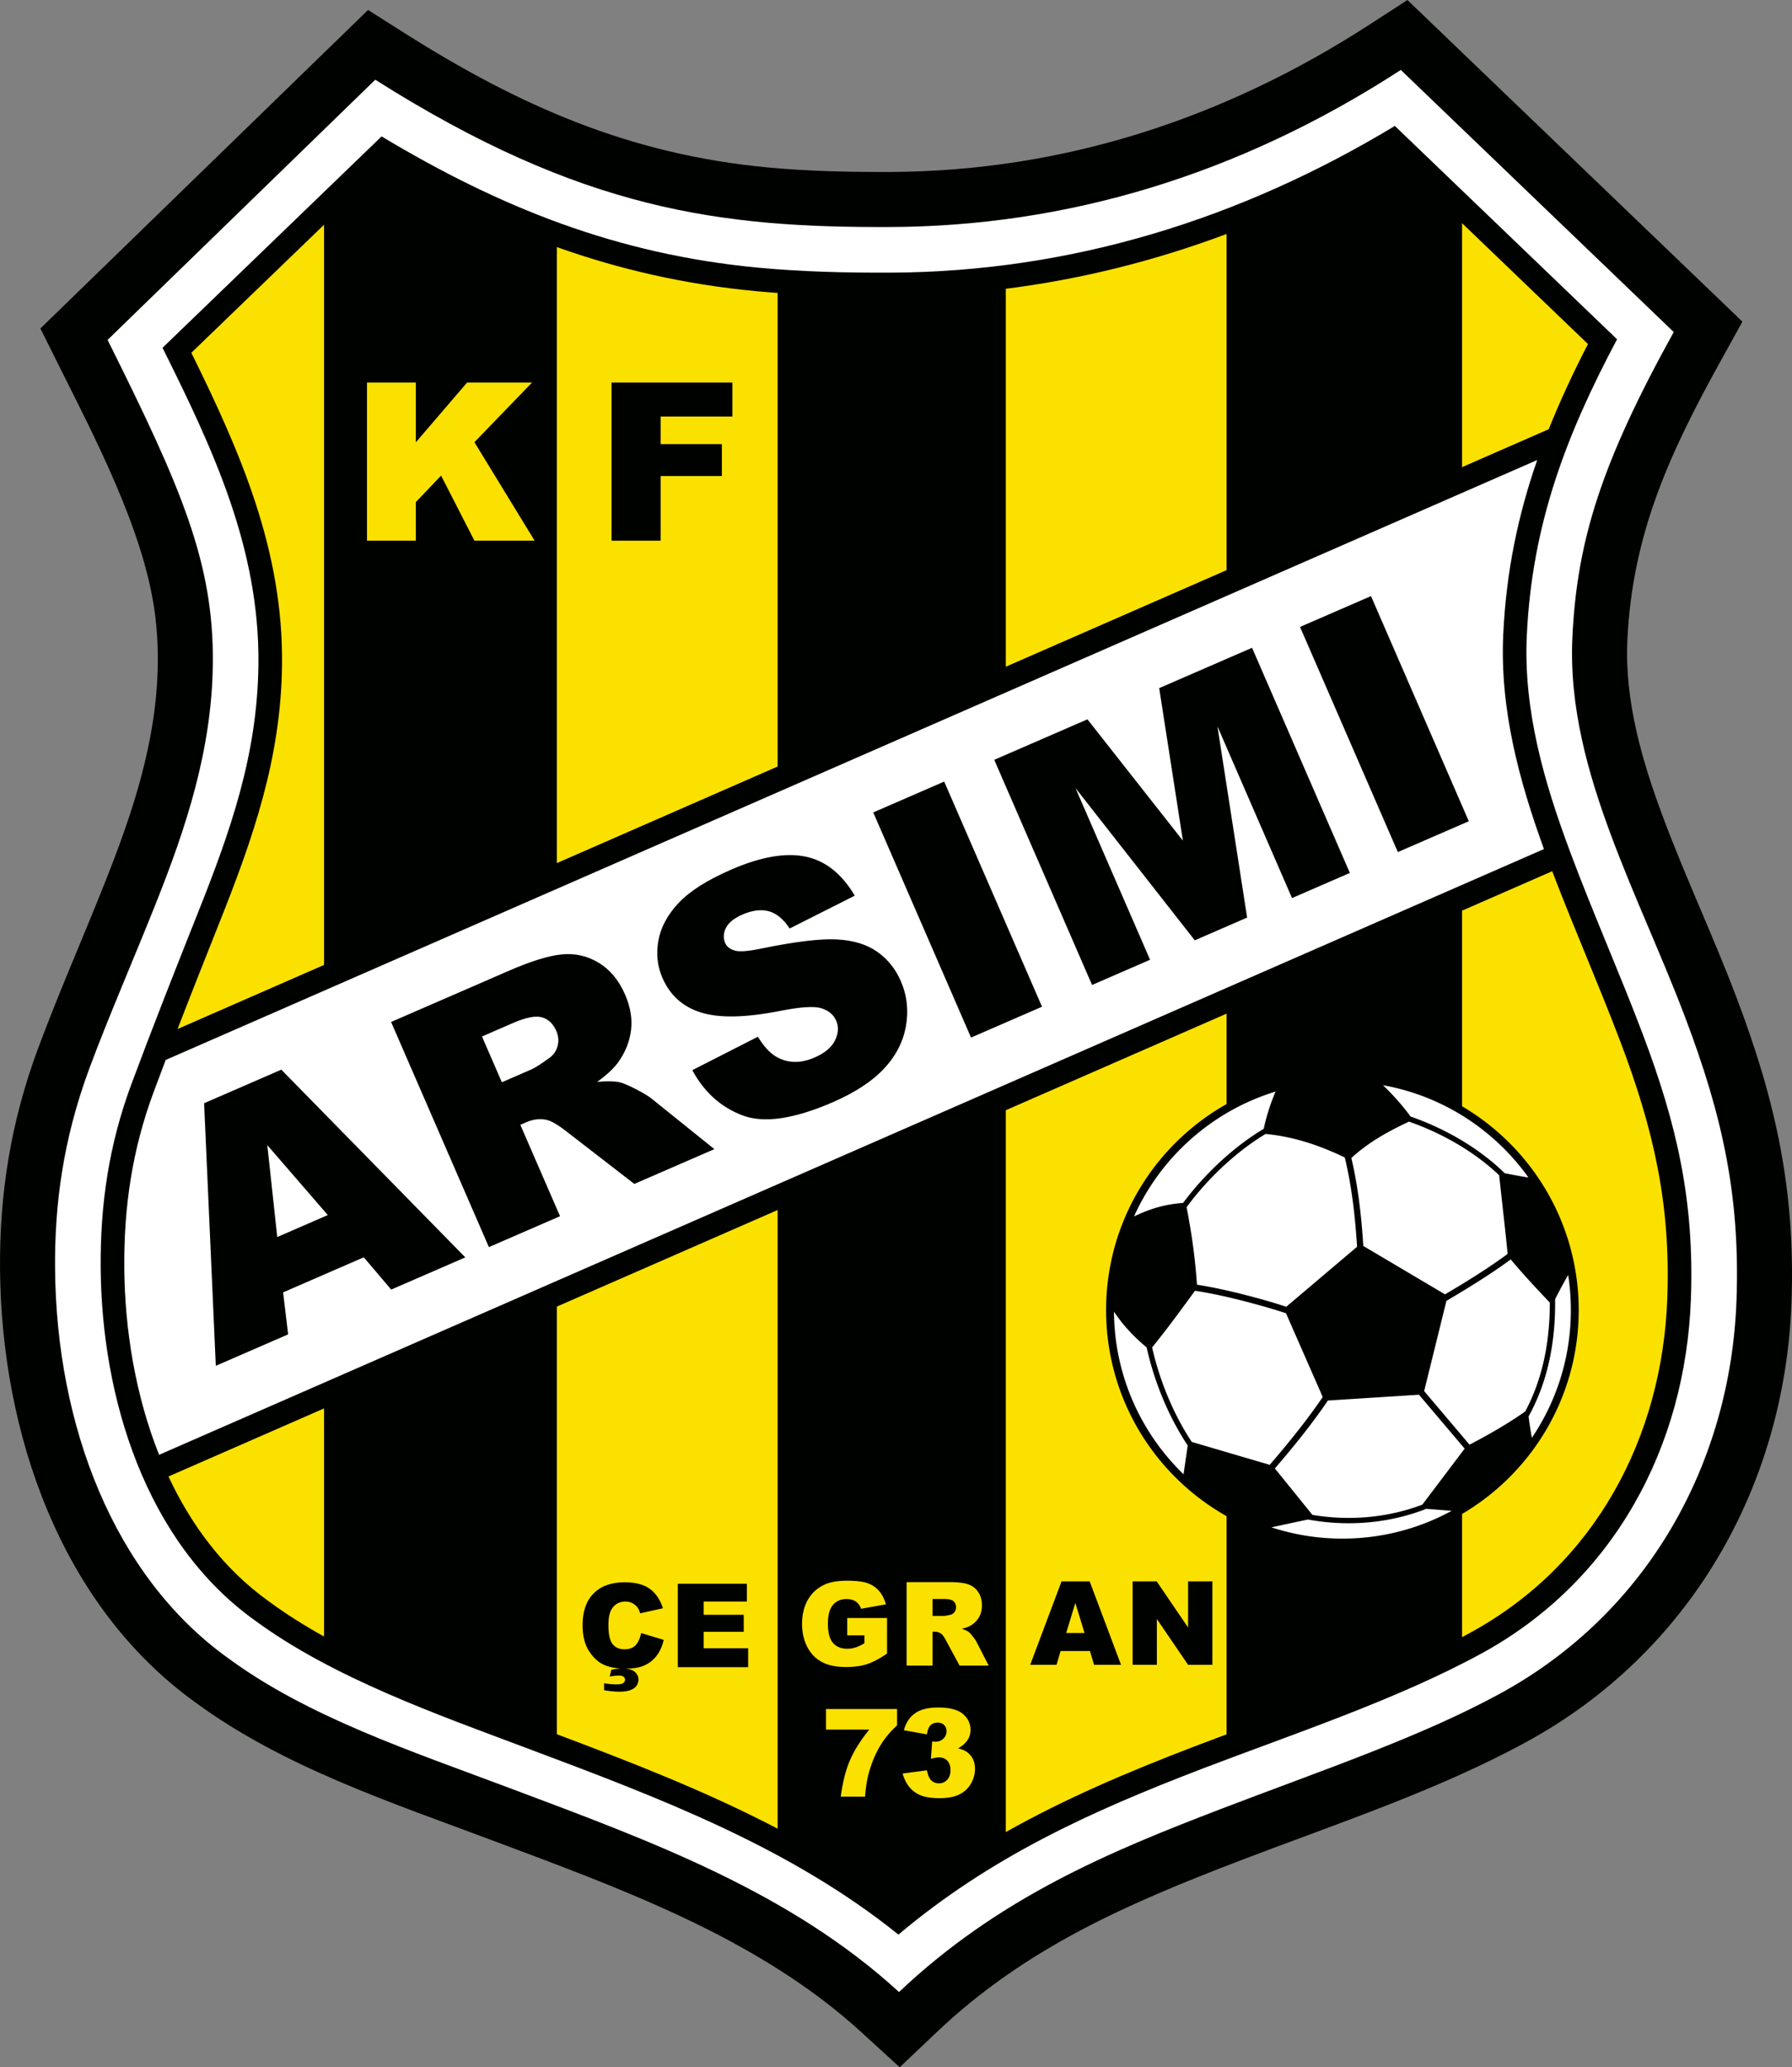
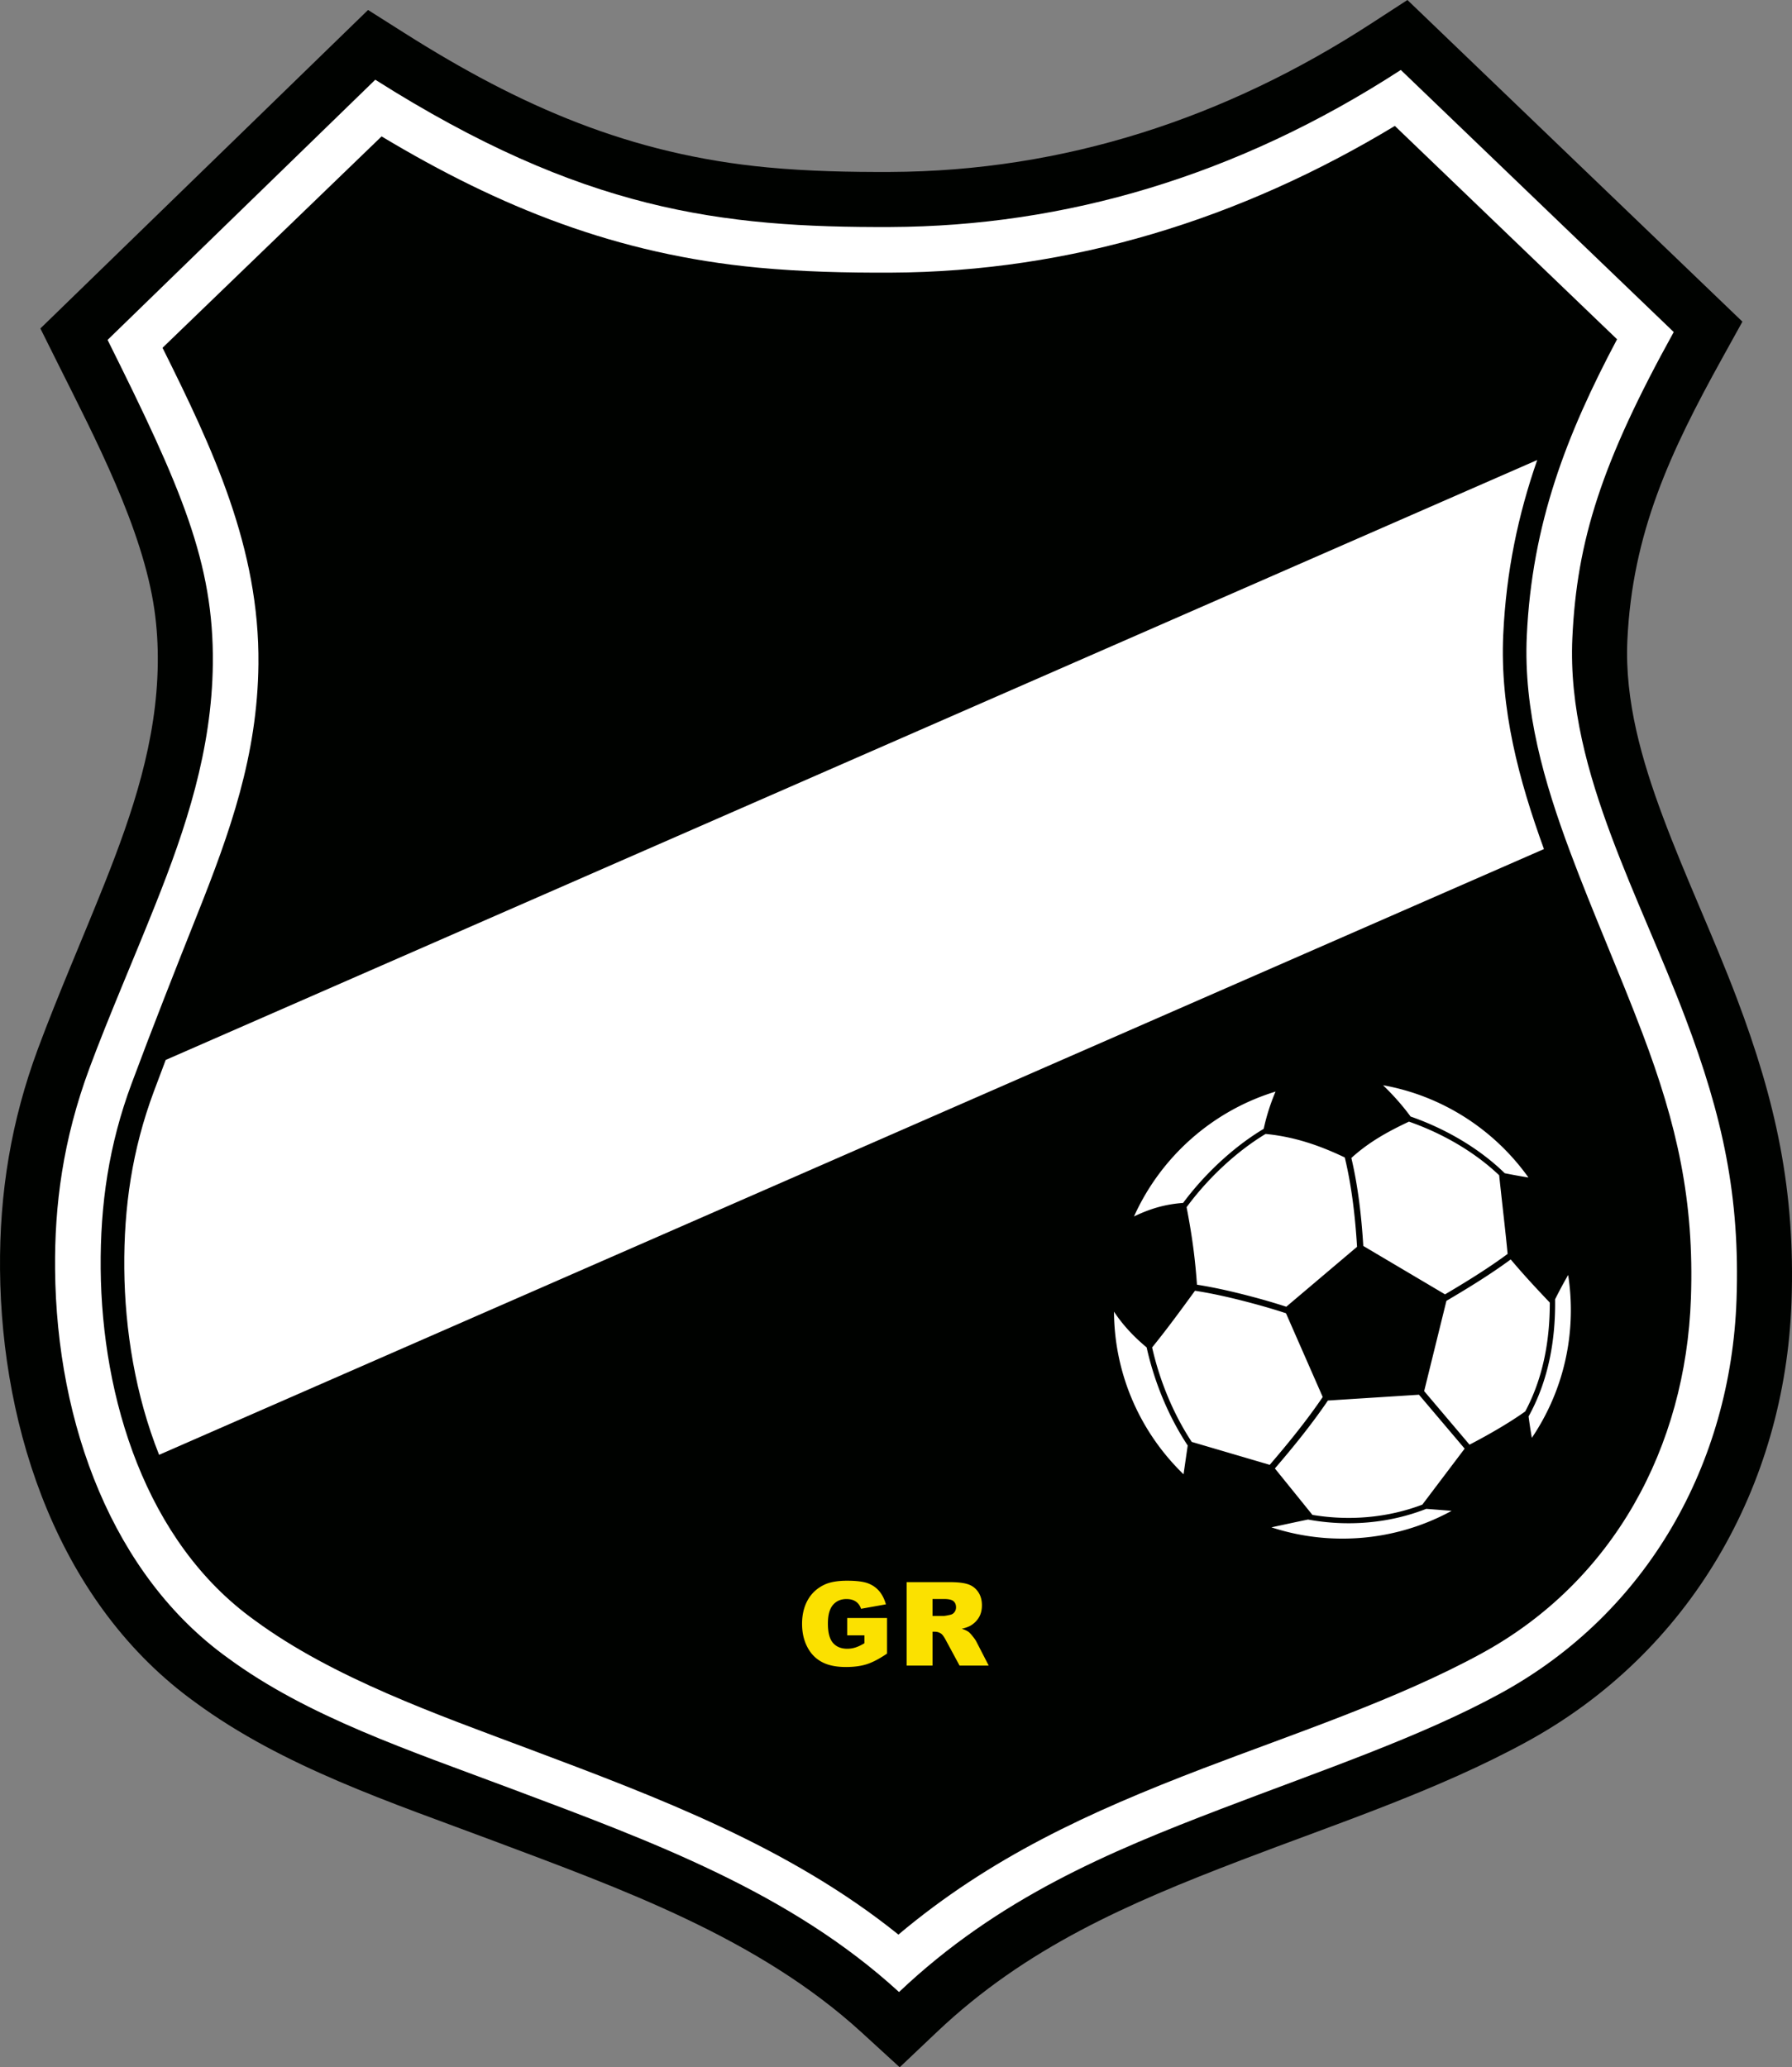
<svg xmlns="http://www.w3.org/2000/svg" viewBox=".26 -.02 491.55 566.93">
  <rect x=".26" y="-.02" width="491.55" height="566.93" fill="#808080" stroke="none" />
  <g fill-rule="evenodd">
    <path fill="#000200" d="M53.844 466.844C16.578 440.012.664 392.578.27 348.176c-.184-21.113 3.05-40.817 10.421-60.64 5.645-15.177 12.18-30.04 18.176-45.083 7.778-19.52 14.45-39.351 14.672-60.617.055-4.879-.227-9.734-.918-14.566-3.187-22.305-16.39-47.344-26.363-67.336l-4.922-9.875 89.883-87.344 10.058 6.37c31.73 20.09 61.895 33.25 99.496 36.806 11.192 1.054 22.442 1.293 33.668 1.246 47.692-.196 91.946-14.746 131.836-40.64L386.32-.02l91.89 88.211-5.624 10.16c-14.172 25.594-24.578 47.801-25.938 77.258-.765 16.567 4 32.95 9.73 48.313 6.259 16.781 13.923 32.996 20.267 49.754 10.757 28.41 16.109 52.836 15.03 83.344-1.773 50.472-27.804 96.097-72.519 120.562-24.535 13.426-52.441 22.574-78.562 32.578-30.965 11.863-58.864 23.887-83.34 47.078l-10.207 9.672-10.375-9.492c-28.336-25.941-65.883-39.414-101.242-52.684-27.801-10.433-57.442-20.14-81.586-37.89Zm0 0" />
    <path fill="#fff" d="M29.773 93.195 103.2 21.844c56.77 35.945 95.004 40.586 141.305 40.394 47.773-.199 95.09-13.93 140-43.074L459.37 91.04c-19.84 35.84-26.574 57.238-27.808 83.875-.875 19.004 4.308 37.234 10.667 54.285 6.36 17.051 13.899 32.926 20.293 49.824 10.274 27.125 15.067 49.082 14.067 77.465-1.567 44.489-24.113 85.653-64.68 107.848-21.906 11.988-49.031 21.121-76.719 31.726-30.406 11.649-60.996 24.32-88.324 50.215-29.906-27.375-67.715-41.261-106.133-55.68-28.355-10.644-56.07-19.816-78.007-35.964-31.364-22.54-46.98-63.832-47.36-106.594-.152-17.426 2.09-35.371 9.477-55.242 5.195-13.973 11.949-29.453 18.047-44.754 8.363-20.969 15.5-42.371 15.75-66.047.289-27.664-8.61-48.18-28.868-88.8Zm0 0" />
    <path fill="#000200" d="M44.84 95.36c13.765 27.617 26.644 54.956 26.308 86.769-.261 24.973-7.718 45.914-16.851 68.82-5.914 14.84-12.375 31.238-17.942 46.207-6.199 16.668-8.632 33.028-8.476 50.774.312 35.328 12.254 74.843 42.148 96.328l.118.086c21.457 15.793 50.171 25.87 74.984 35.187 35.851 13.453 71.644 26.922 101.57 50.992 25.18-21.18 52.235-33.57 83.371-45.5 24.778-9.488 53.457-18.949 76.696-31.664 36.148-19.777 55.886-56.578 57.32-97.312.937-26.781-3.816-47.645-13.262-72.594-6.36-16.793-13.605-33.047-19.883-49.883-7.113-19.062-12.824-38.703-11.875-59.234 1.422-30.742 10.872-55.16 24.758-81.313l-60.953-58.511c-42.14 25.46-88.656 40.031-138.316 40.238-12.14.05-24.285-.23-36.38-1.371-38.695-3.656-70.722-16.48-103.245-35.988Zm0 0" />
-     <path fill="#fbe100" d="M213.563 80.32v129.871l-60.56 26.485V67.742c17.216 6.13 35.134 10.242 54.563 12.078 1.996.188 3.996.356 5.996.5Zm0 251.496V501.48c-19.391-10.156-39.942-18.14-60.56-25.906V358.301ZM89.152 61.605v202.997l-40.187 17.574c3.719-9.637 7.523-19.238 11.344-28.832 9.402-23.578 17.043-45.406 17.312-71.149.332-31.297-11.394-58.164-24.879-85.468Zm0 324.618v62.566c-5.32-2.965-10.425-6.164-15.18-9.664l-.136-.102c-12.129-8.714-21.082-20.683-27.367-34.132ZM336.715 64.145v92.19l-60.559 26.485V79.176c20.809-2.621 41.031-7.715 60.559-15.031Zm0 213.816v197.644c-3 1.118-5.996 2.243-8.961 3.375-18.176 6.965-35.34 14.262-51.598 23.43V304.445Zm64.59 170.992V249.72l24.73-10.817c5.988 15.715 12.777 31.114 18.735 46.84 9.058 23.918 13.75 44.356 12.847 70.078-1.351 38.38-19.77 73.16-53.957 91.864-.781.43-1.566.851-2.355 1.27Zm0-320.863V61.18l34.535 33.148c-4.043 7.852-7.656 15.578-10.762 23.363Zm0 0" />
    <path fill="#fff" d="m45.715 290.66 376.207-164.523c-5.235 15.047-8.52 30.57-9.32 47.898-.938 20.34 4.293 39.867 11.168 58.793L43.902 398.95c-6.492-16.277-9.398-34.258-9.55-51.074-.145-16.883 2.171-32.605 8.07-48.465 1.086-2.918 2.18-5.836 3.293-8.75Zm0 0" />
-     <path fill="#fbe100" d="M100.93 104.887h13.398v16.39l14.055-16.39h17.816l-15.804 16.36 16.511 27.01h-16.511l-9.141-17.843-6.926 7.254v10.59H100.93Zm0 0" />
    <path fill="#000200" d="M168.008 104.887h33.14v9.32h-19.68v7.574h16.805v8.758H181.47v17.719h-13.461Zm8.125 342.945 6.195 1.875c-.414 1.738-1.07 3.188-1.965 4.356a8.506 8.506 0 0 1-3.336 2.636c-1.328.598-3.015.89-5.062.89-2.488 0-4.524-.362-6.098-1.081-1.57-.727-2.937-2-4.086-3.82-1.14-1.825-1.715-4.153-1.715-6.993 0-3.789 1.008-6.703 3.024-8.73 2.012-2.04 4.863-3.055 8.543-3.055 2.883 0 5.148.582 6.8 1.746 1.657 1.168 2.88 2.957 3.676 5.371l-6.246 1.391c-.215-.695-.441-1.207-.683-1.535a4.173 4.173 0 0 0-1.45-1.246c-.578-.293-1.214-.438-1.925-.438-1.594 0-2.828.649-3.684 1.938-.644.957-.969 2.46-.969 4.511 0 2.543.395 4.278 1.157 5.223.777.942 1.855 1.41 3.246 1.41 1.351 0 2.375-.379 3.074-1.14.687-.754 1.187-1.86 1.504-3.309Zm-8.649 11.926.47-1.84c.972-.238 1.89-.36 2.741-.36 1.782 0 3.016.301 3.688.907.676.605 1.015 1.316 1.015 2.14 0 .497-.156 1.012-.46 1.547-.31.528-.852.953-1.641 1.278-.8.32-1.848.484-3.16.484-1.188 0-2.578-.137-4.184-.406v-1.922c1.082.207 2.234.312 3.45.312.894 0 1.503-.12 1.82-.359.316-.242.476-.55.476-.934 0-.304-.133-.566-.39-.785-.262-.218-.664-.324-1.22-.324-.741 0-1.609.086-2.605.262Zm18.696-25.461h18.949v4.887h-11.863v3.64h11.004v4.668h-11.004V452h12.21v5.184H186.18Zm0 0" />
    <path fill="#fbe100" d="M232.652 448.46v-4.757h10.926v9.758c-2.09 1.422-3.941 2.398-5.55 2.91-1.606.516-3.516.77-5.723.77-2.715 0-4.926-.461-6.633-1.391-1.719-.922-3.043-2.3-3.984-4.133-.946-1.832-1.418-3.933-1.418-6.305 0-2.5.515-4.671 1.546-6.523 1.032-1.844 2.54-3.242 4.528-4.203 1.55-.738 3.64-1.11 6.261-1.11 2.524 0 4.418.231 5.676.688 1.25.461 2.29 1.168 3.121 2.133.825.96 1.45 2.18 1.864 3.66l-6.82 1.215c-.282-.863-.762-1.524-1.434-1.98-.664-.462-1.524-.688-2.563-.688-1.55 0-2.785.539-3.707 1.613-.922 1.082-1.387 2.781-1.387 5.117 0 2.477.47 4.246 1.403 5.305.926 1.063 2.226 1.594 3.894 1.594.79 0 1.547-.117 2.262-.348.719-.226 1.547-.617 2.465-1.164v-2.16Zm16.298 8.294v-22.887h11.784c2.188 0 3.86.188 5.012.567 1.156.37 2.09 1.062 2.8 2.082.708 1.011 1.056 2.25 1.056 3.703 0 1.273-.266 2.367-.805 3.289a6.407 6.407 0 0 1-2.238 2.242c-.606.363-1.43.664-2.48.902.843.282 1.452.563 1.843.844.254.188.633.586 1.129 1.2.496.62.828 1.09.996 1.421l3.418 6.637h-7.996l-3.778-6.996c-.476-.903-.906-1.492-1.285-1.766a2.962 2.962 0 0 0-1.73-.527h-.625v9.289Zm7.1-13.613h2.985c.32 0 .945-.102 1.871-.313a1.874 1.874 0 0 0 1.153-.719c.293-.382.445-.824.445-1.324 0-.742-.238-1.308-.707-1.703-.469-.398-1.348-.594-2.637-.594h-3.11Zm0 0" />
    <path fill="#000200" d="M299.238 452.758h-8.058l-1.11 3.781h-7.222l8.597-22.887h7.711l8.606 22.887h-7.399Zm-1.484-4.95-2.531-8.226-2.508 8.227Zm13.18-14.156h6.605l8.617 12.66v-12.66h6.664v22.887h-6.664l-8.57-12.566v12.566h-6.652Zm0 0" />
-     <path fill="#fbe100" d="M226.836 468.656h19.492v4.512c-1.695 1.531-3.113 3.187-4.25 4.965-1.375 2.168-2.46 4.582-3.262 7.234-.632 2.07-1.058 4.512-1.277 7.332h-6.66c.523-3.922 1.348-7.215 2.48-9.875 1.125-2.652 2.903-5.496 5.344-8.523h-11.867Zm27.68 6.954-6.317-1.13c.528-2.011 1.535-3.554 3.031-4.625 1.493-1.07 3.61-1.605 6.336-1.605 3.145 0 5.407.582 6.813 1.75 1.394 1.172 2.094 2.645 2.094 4.41a4.939 4.939 0 0 1-.852 2.824c-.57.844-1.426 1.582-2.574 2.215.93.23 1.64.5 2.133.801a5.203 5.203 0 0 1 1.86 1.95c.44.8.663 1.757.663 2.874 0 1.403-.363 2.738-1.098 4.028-.726 1.28-1.789 2.273-3.168 2.968-1.375.692-3.183 1.04-5.43 1.04-2.183 0-3.905-.258-5.167-.766-1.27-.516-2.305-1.274-3.121-2.258-.813-.992-1.442-2.234-1.875-3.734l6.672-.883c.261 1.344.672 2.277 1.226 2.797.547.515 1.254.78 2.106.78.894 0 1.644-.331 2.242-.987.59-.653.89-1.532.89-2.625 0-1.114-.289-1.977-.863-2.59-.57-.61-1.351-.918-2.34-.918-.52 0-1.242.133-2.16.39l.348-4.77c.375.056.656.083.863.083.883 0 1.606-.277 2.195-.836.582-.555.872-1.223.872-1.984 0-.735-.22-1.32-.657-1.758-.433-.438-1.035-.656-1.8-.656-.79 0-1.426.242-1.922.71-.493.477-.82 1.313-1 2.504Zm0 0" />
-     <path fill="#000200" d="m100.047 344.785-22.133 9.617 1.383 11.516-19.844 8.625-3.207-72.012 21.18-9.203 50.469 51.477-20.332 8.832ZM90.176 333.2l-16.594-19.176 2.73 25.2Zm44.191 8.792-26.832-61.746 32.38-14.07c6.007-2.61 10.815-4.102 14.425-4.453 3.61-.375 6.984.379 10.125 2.28 3.133 1.884 5.547 4.802 7.254 8.727 1.496 3.434 2.027 6.707 1.629 9.836-.414 3.137-1.586 6.04-3.504 8.72-1.242 1.698-3.156 3.507-5.766 5.39 2.645-.242 4.66-.211 6.059.086.922.199 2.43.824 4.508 1.886 2.085 1.075 3.542 1.946 4.39 2.657l17.18 13.816-21.961 9.54-18.582-14.368c-2.371-1.856-4.234-2.945-5.594-3.227-1.805-.343-3.605-.125-5.375.645l-1.715.742 10.89 25.059Zm3.555-45.21 8.191-3.563c.88-.383 2.477-1.399 4.778-3.067 1.175-.816 1.949-1.922 2.32-3.312.351-1.387.242-2.758-.344-4.11-.863-1.996-2.172-3.242-3.926-3.746-1.754-.52-4.402 0-7.945 1.54l-8.531 3.706Zm52.238-3.317 17.992-9.172c1.676 2.777 3.47 4.664 5.375 5.68 3.078 1.636 6.485 1.629 10.203.011 2.766-1.203 4.625-2.761 5.579-4.695.937-1.93 1.039-3.734.308-5.418-.691-1.594-2.02-2.726-4.004-3.371-1.984-.64-5.812-.395-11.508.746-9.34 1.82-16.492 1.973-21.476.43-5.02-1.531-8.57-4.703-10.668-9.531-1.383-3.18-1.75-6.59-1.102-10.223.649-3.633 2.496-7.067 5.551-10.324 3.063-3.246 7.867-6.29 14.41-9.133 8.035-3.492 14.809-4.692 20.297-3.59 5.488 1.102 10.024 4.688 13.61 10.734l-17.86 9.004c-1.687-2.562-3.594-4.144-5.707-4.73-2.097-.578-4.523-.274-7.262.914-2.265.988-3.765 2.183-4.496 3.629-.73 1.433-.804 2.832-.218 4.18.425.98 1.277 1.652 2.554 2.035 1.278.418 3.77.226 7.516-.563 9.27-1.894 16.14-2.707 20.613-2.465 4.473.246 8.137 1.352 10.992 3.36 2.856 1.992 5.024 4.672 6.493 8.05 1.718 3.954 2.175 8.094 1.402 12.395-.77 4.316-2.79 8.203-6.05 11.672-3.243 3.46-7.923 6.515-14.009 9.164-10.687 4.64-18.968 5.848-24.843 3.582-5.883-2.246-10.442-6.367-13.692-12.371Zm49.63-70.684 19.464-8.46 26.836 61.745-19.473 8.461Zm33.194-14.426 25.563-11.105 26.183 33.277-6.5-41.832 25.47-11.066 26.831 61.746-15.867 6.895-20.453-47.083 8.14 52.43-14.359 6.242-32.722-41.754 20.457 47.083-15.91 6.914Zm83.876-36.445 19.468-8.457 26.828 61.746-19.465 8.457Zm11.624 122.54c35.801 0 64.82 29.019 64.82 64.82 0 35.796-29.019 64.82-64.82 64.82-35.796 0-64.82-29.024-64.82-64.82 0-35.801 29.024-64.82 64.82-64.82Zm0 0" />
    <path fill="#fff" d="M372.504 341.902 353.09 358.34a170.44 170.44 0 0 0-8.535-2.524c-5.125-1.378-10.606-2.683-15.961-3.52-.465-6.456-1.156-12.487-2.848-21.253 5.774-7.848 13.574-15.203 21.668-20.09 8.172.79 15.156 3.32 21.723 6.45 1.914 7.898 2.87 16.394 3.367 24.5Zm7.125-44.308c16.39 2.941 30.582 12.265 39.89 25.308-2.199-.355-4.41-.754-6.503-1.175-7.067-6.899-16.344-12.25-25.832-15.551-2.344-3.196-4.938-6.055-7.555-8.582Zm50.781 52.035a62.79 62.79 0 0 1 .738 9.64c0 12.973-3.945 25.032-10.703 35.032-.347-2.035-.656-4.02-.89-5.88 5.46-9.843 7.418-20.964 7.273-32.128.953-1.89 2.094-4.086 3.582-6.664Zm-31.957 64.68c-8.902 4.859-19.113 7.62-29.969 7.62a62.538 62.538 0 0 1-19.468-3.09c3.632-.78 7.238-1.566 10.039-2.14 10.832 1.992 22.207 1.082 32.433-2.933Zm-73.543-10.02c-11.676-11.3-18.969-27.101-19.082-44.601 2.652 4 5.766 7.144 8.957 9.804 2.059 9.278 5.875 18.766 11.266 26.903Zm-13.594-70.707c7.356-16.332 21.497-28.945 38.832-34.246a56.893 56.893 0 0 0-3.253 10.219c-8.243 4.925-16.18 12.351-22.106 20.316-5.2.387-9.215 1.668-13.473 3.711Zm41.692 26.547 10.078 22.965c-4.367 6.43-9.473 12.715-14.54 18.601l-21.39-6.285c-5.168-7.851-8.847-16.98-10.867-25.91 3.55-4.371 6.766-8.684 11.758-15.543 5.379.82 10.906 2.14 16.058 3.527 2.985.801 5.961 1.676 8.903 2.645Zm17.933-42.586c4.801-4.363 9.957-7.211 15.801-9.965 9.047 3.152 17.91 8.211 24.742 14.707.98 9.207 1.692 14.988 2.32 21.567-5.41 4-11.35 7.66-17.167 11.093l-22.422-13.273c-.488-7.985-1.43-16.328-3.274-24.129Zm-10.683 97.879c10.09 1.691 20.62.816 30.152-2.813l11.606-15.355-12.528-14.785-24.98 1.594c-4.367 6.44-9.469 12.73-14.543 18.628Zm58.37-28.363c-4.597 3.28-10.315 6.527-15.273 9.109l-12.445-14.691 6.106-24.75c5.964-3.512 12.074-7.258 17.636-11.36 3.63 4.305 6.754 7.656 10.72 11.836.023 10.363-1.825 20.668-6.743 29.856Zm0 0" />
  </g>
</svg>